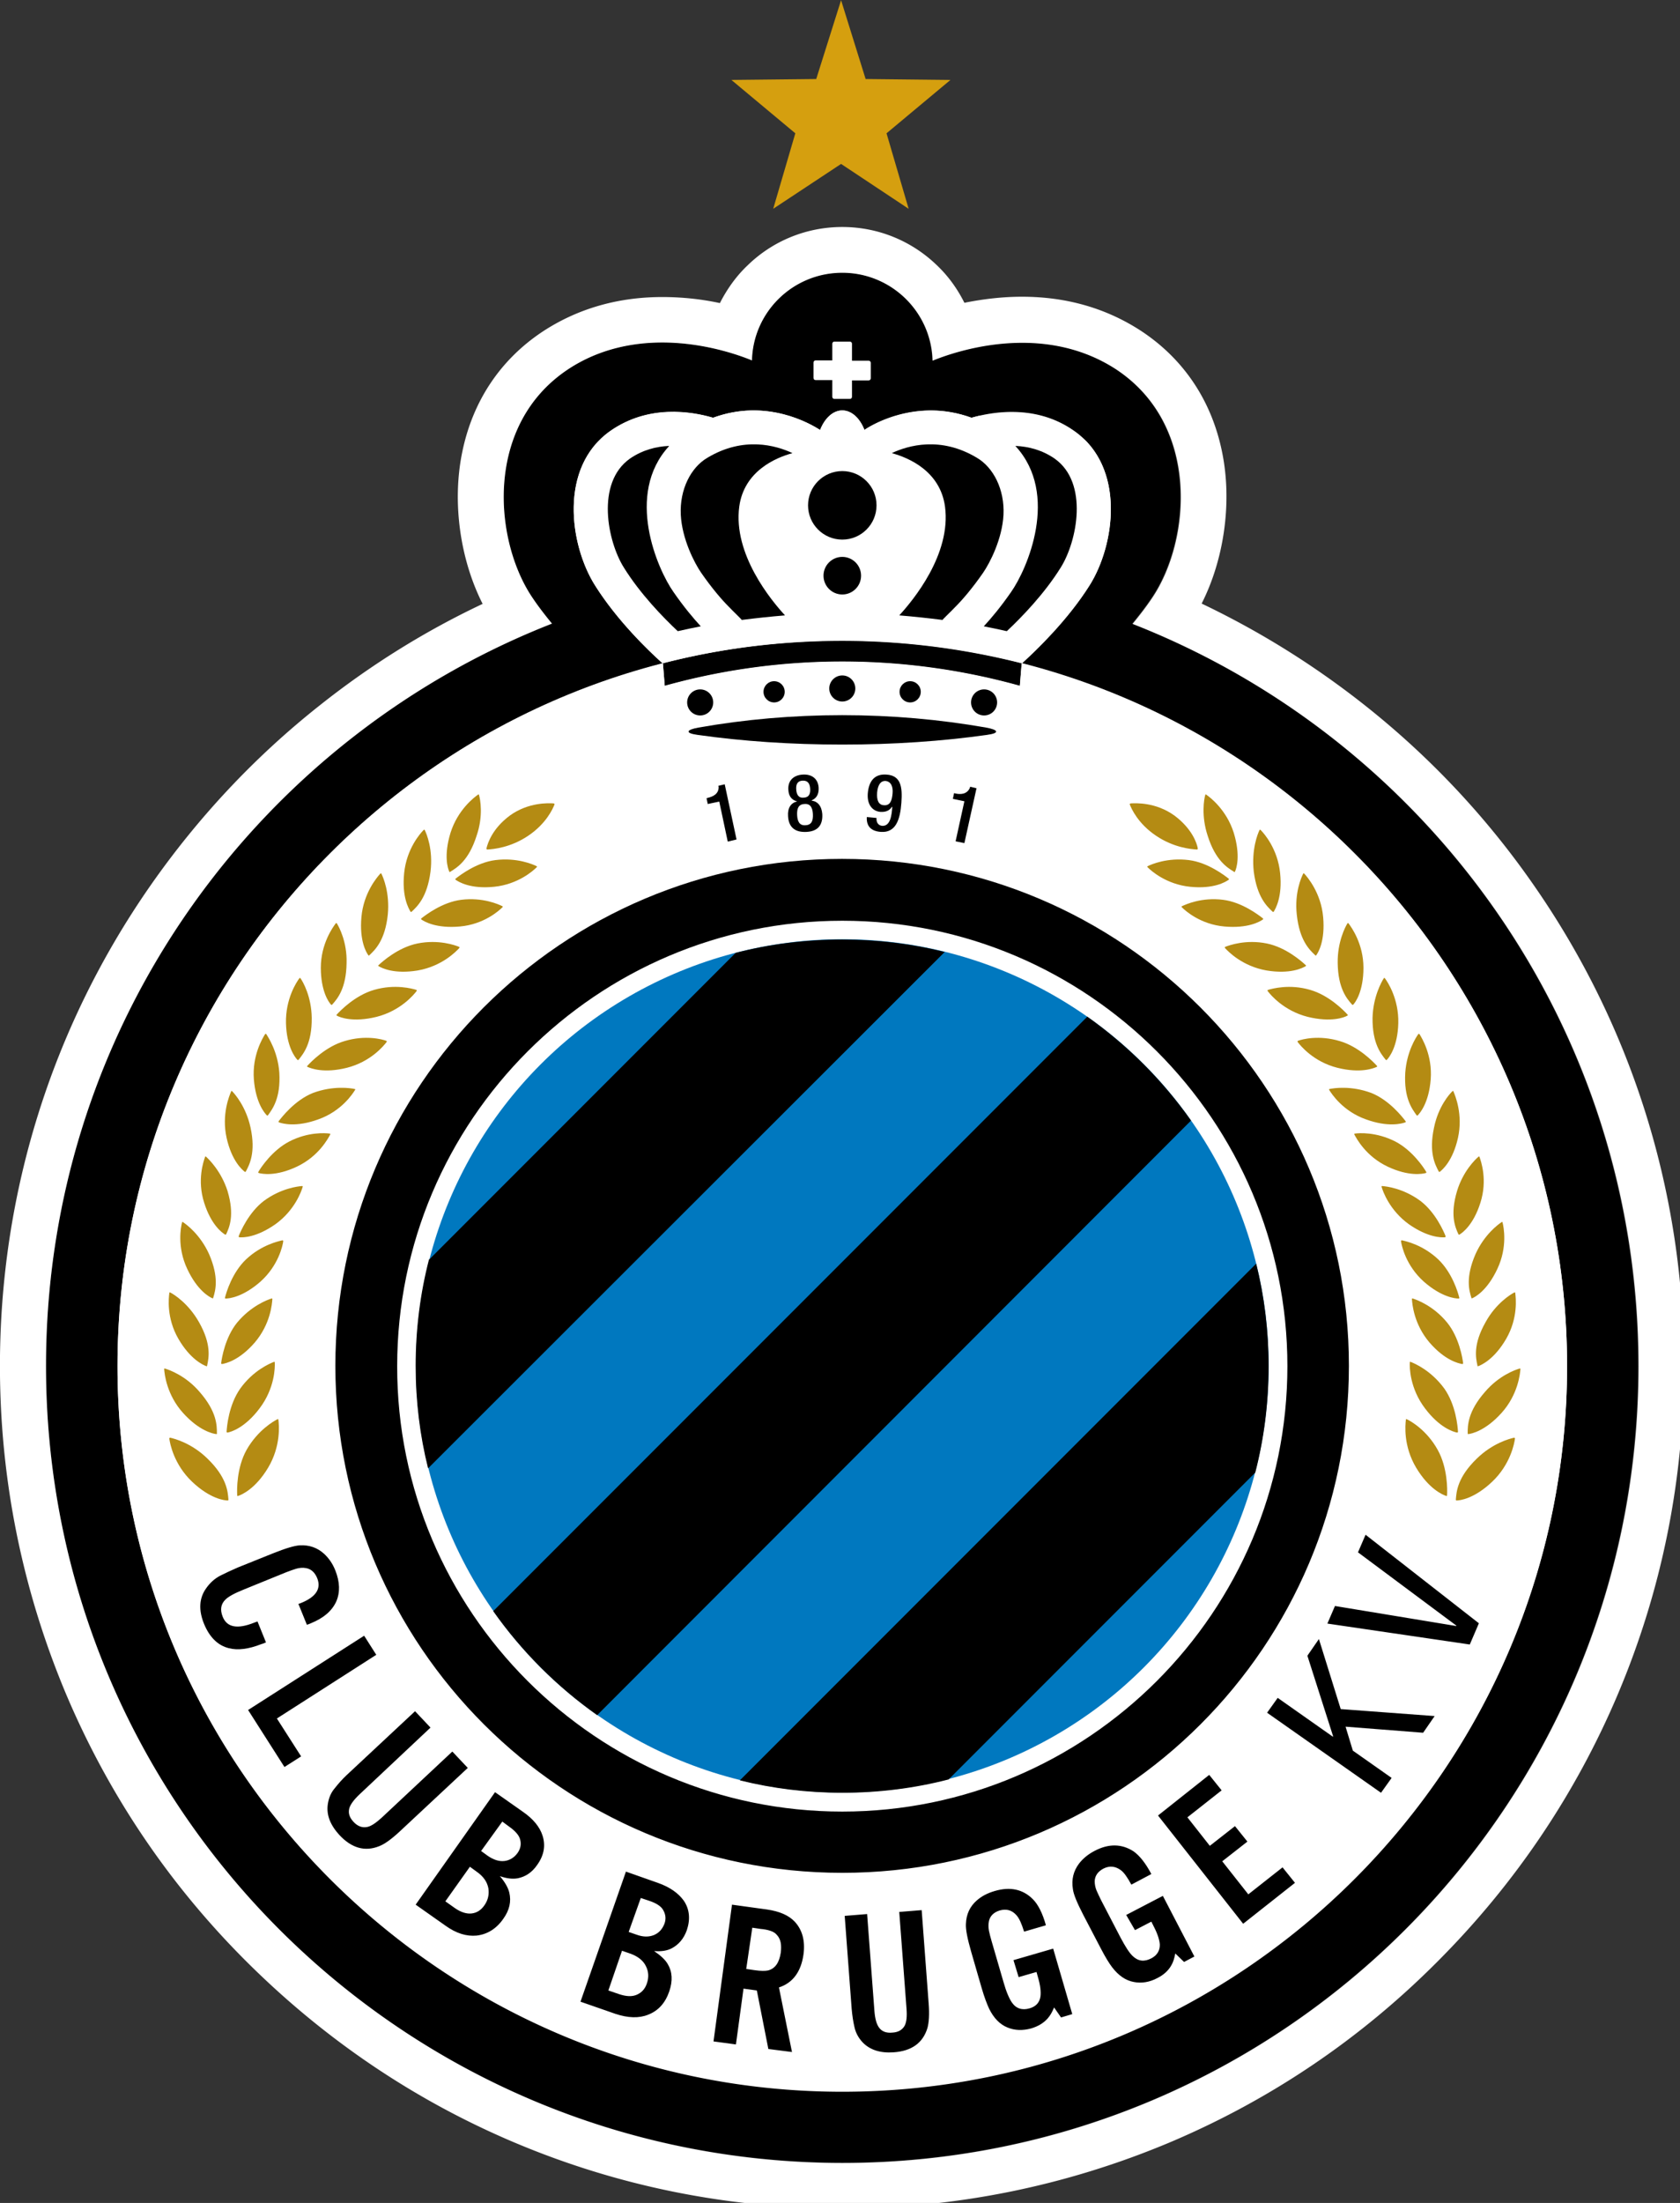
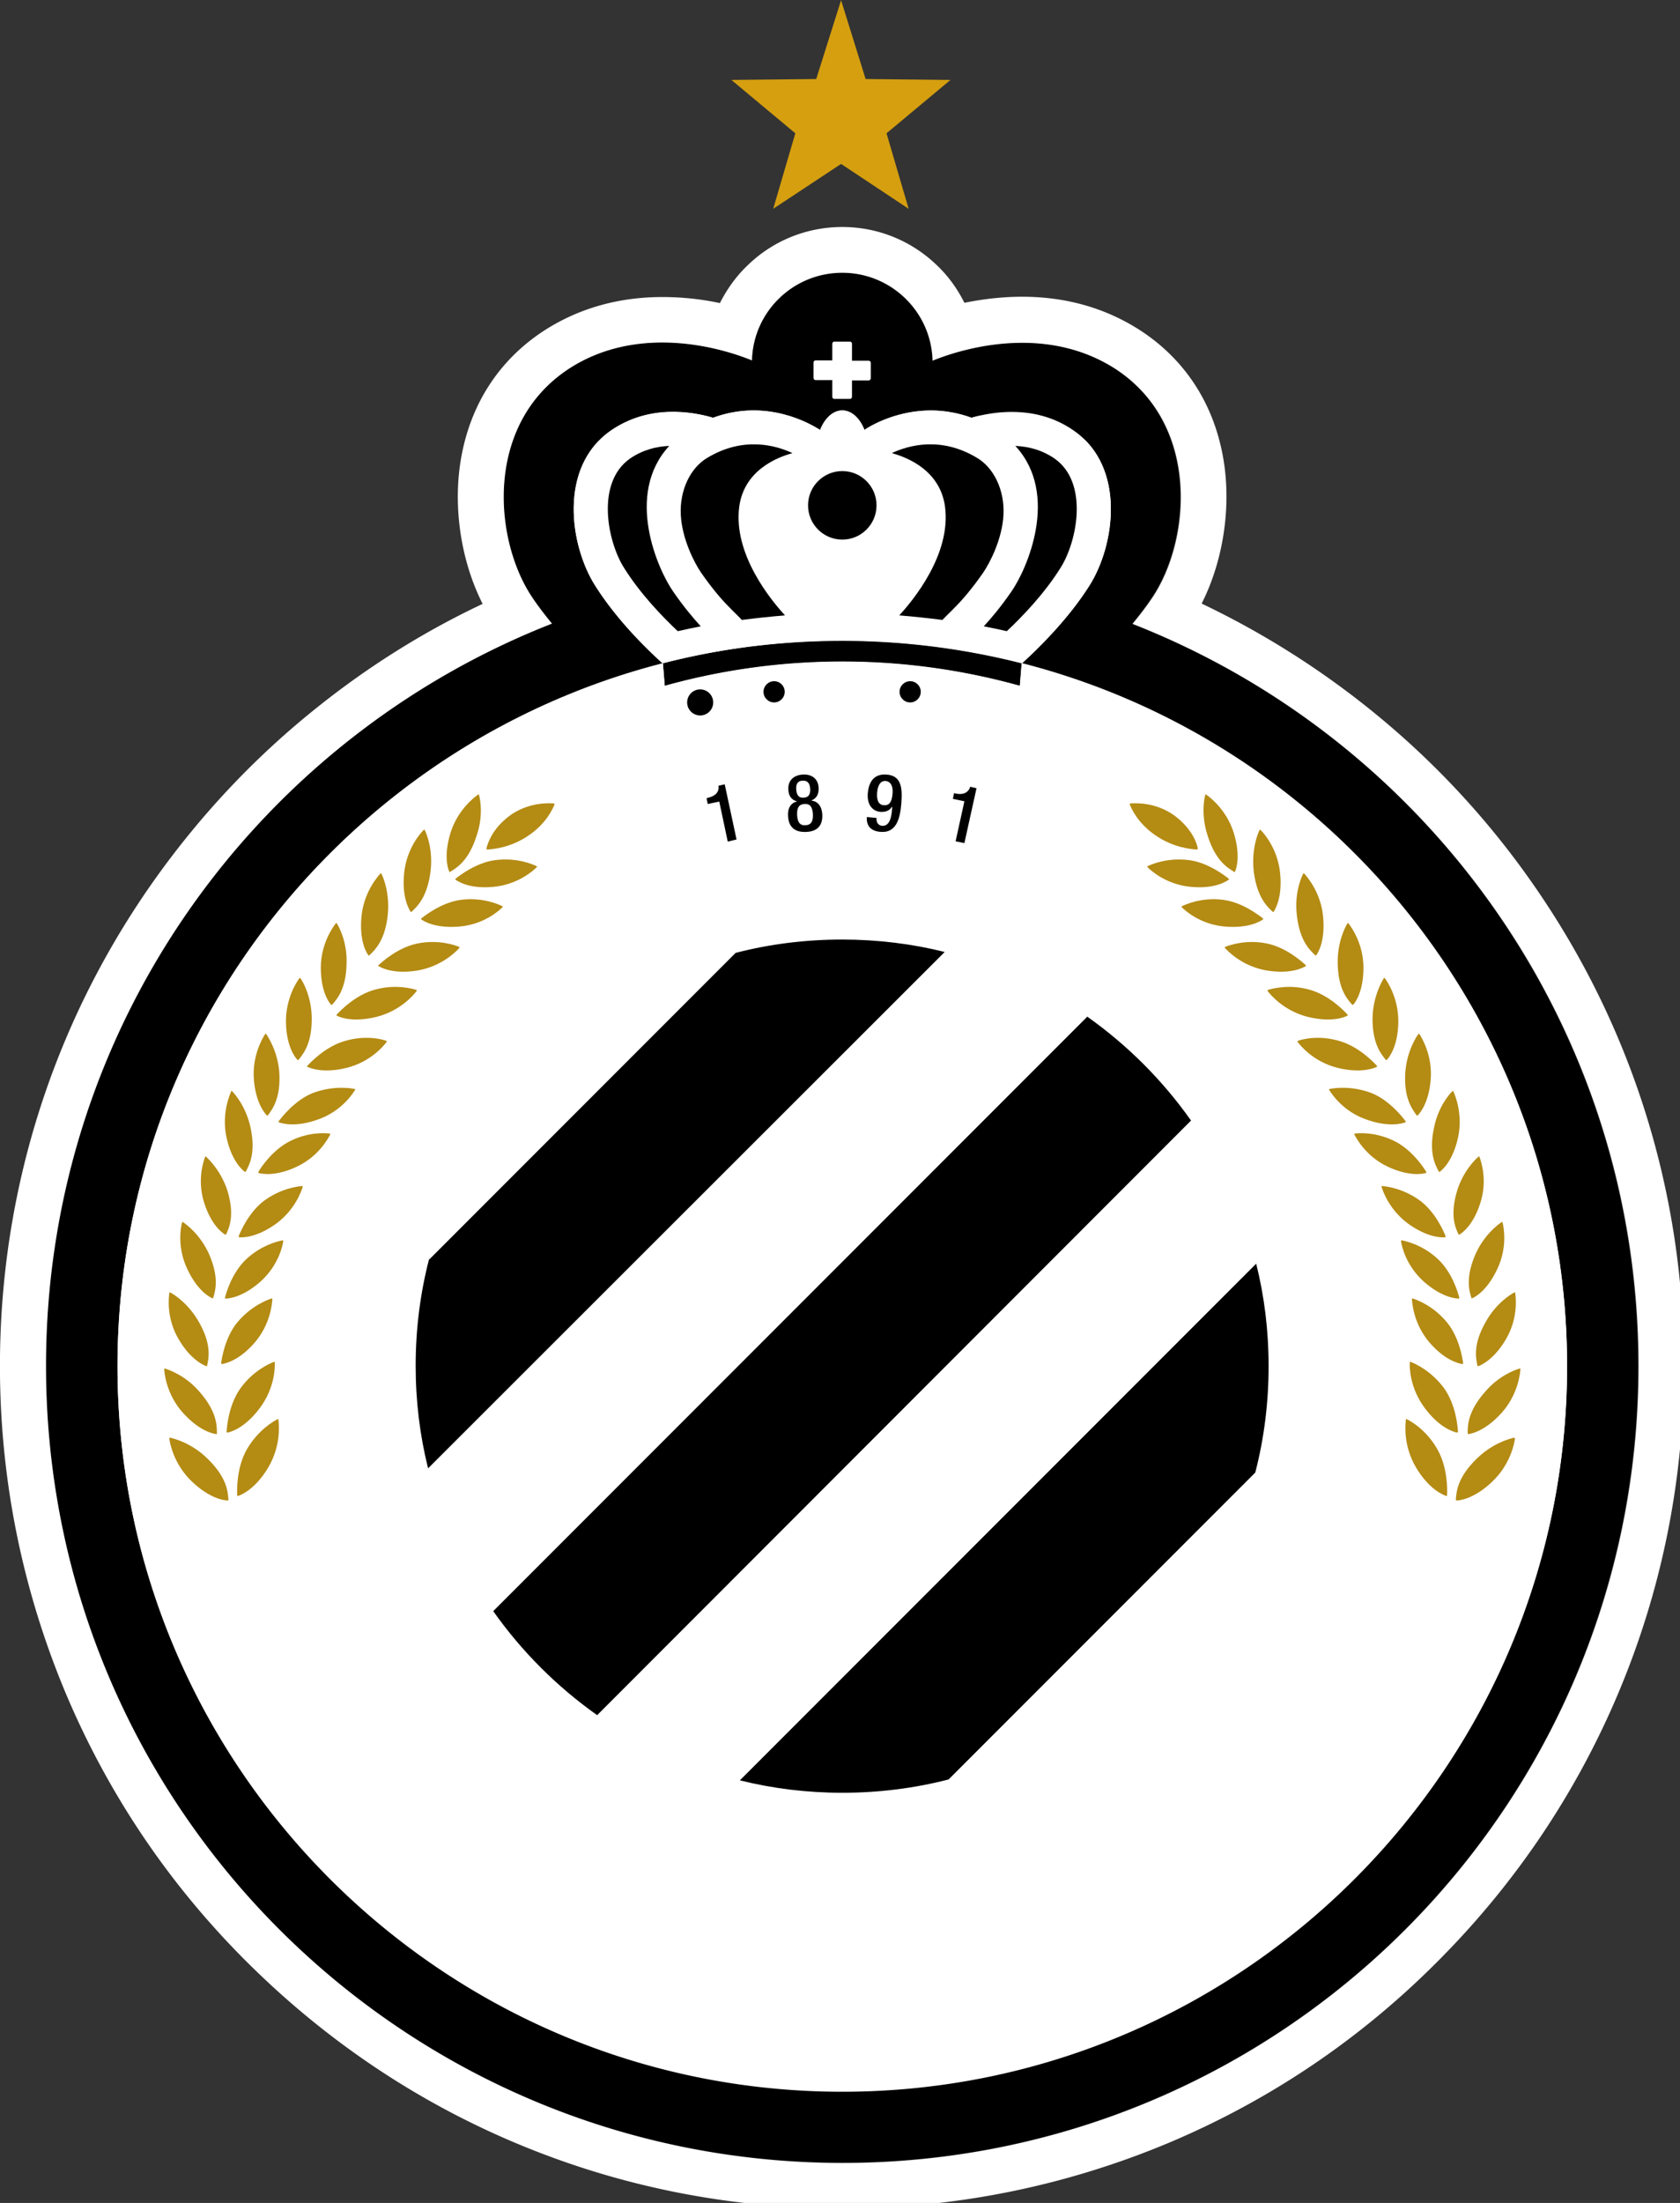
<svg xmlns="http://www.w3.org/2000/svg" id="svg8" version="1.1" viewBox="0.27 0.26 60.99 79.92">
  <rect x="0.27" y="0.26" width="60.99" height="79.92" fill="#333333" stroke="none" />
  <g id="layer1" transform="translate(-35.82 -25.762)">
    <g id="g143" transform="translate(35.175 25.083)scale(.11)">
      <g id="Layer_5">
        <circle id="circle66" cx="287.1" cy="459.9" r="247" class="st0" style="fill:#fff" />
        <path id="path68" d="m215.7 244.5-35.5-89 15.8-25.2 112.7 9.9 66.1 15.3 12.1 24.1-30.6 64.9-140.5 9.6z" class="st0" style="fill:#fff" />
      </g>
      <g id="_x2014_ÎÓÈ_x5F_1">
        <path id="path71" d="M286.3 721.8C141.2 721.8 23.5 604.2 23.5 459c0-111.3 69.2-206.5 167-244.8l-.1-.1c-2.2-2.7-4.4-5.5-6.4-8.5-12.7-18.8-16-57 12-75.4 25.4-16.7 56-4.7 60.4-2.8v-.2c.6-16 13.7-28.8 29.8-28.8s29.3 12.8 29.8 28.8v.2c4.5-1.9 35-13.8 60.4 2.8 28 18.4 24.7 56.6 12 75.4-2 3-4.2 5.8-6.4 8.5l-.1.1c97.8 38.3 167 133.4 167 244.8.1 145.2-117.5 262.8-262.6 262.8m0-23.6c131.9 0 239.2-107.3 239.2-239.2S418.2 219.8 286.3 219.8C154.4 219.9 47.1 327.1 47.1 459s107.3 239.2 239.2 239.2m0-554.3c-3.1 0-5.8 2.6-7.3 6.4h-.1c-3-1.9-17.5-10.5-35.2-4h-.1c-7-2.1-21.3-4.5-33.9 4.4-17 12-13.4 37.6-5 50.9 7.3 11.6 17.6 21.5 22.3 25.7l.1.1.6 7.4c18.7-5.2 38.3-8 58.6-8s39.9 2.8 58.6 8l.6-7.4.1-.1c4.6-4.2 15-14.1 22.3-25.7 8.4-13.3 12-38.9-5-50.9-12.6-8.9-26.9-6.4-33.9-4.4h-.1c-17.7-6.4-32.2 2.1-35.2 4h-.1c-1.6-3.9-4.3-6.4-7.3-6.4" />
        <path id="path73" d="M286.3 98.5c16.1 0 29.3 12.8 29.8 28.8v.2c2.7-1.1 14.8-5.9 29.6-5.9 9.8 0 20.7 2.1 30.9 8.7 28 18.4 24.7 56.6 12 75.4-2 3-4.2 5.8-6.4 8.5l-.1.1c97.8 38.3 167 133.4 167 244.8 0 145.1-117.6 262.8-262.8 262.8C141.2 721.8 23.5 604.2 23.5 459c0-111.3 69.2-206.5 167-244.8l-.1-.1c-2.2-2.7-4.4-5.5-6.4-8.5-12.7-18.8-16-57 12-75.4 10.1-6.6 21.1-8.7 30.9-8.7 14.8 0 26.9 4.8 29.6 5.9v-.2c.5-15.9 13.6-28.7 29.8-28.7m7.3 51.8c-1.5-3.9-4.2-6.4-7.3-6.4s-5.8 2.6-7.3 6.4h-.1c-2.2-1.4-10.6-6.4-21.9-6.4-4.1 0-8.6.7-13.3 2.4h-.1c-3.2-.9-7.8-1.9-13.2-1.9-6.4 0-13.8 1.5-20.7 6.3-17 12-13.4 37.6-5 50.9 7.3 11.6 17.6 21.5 22.3 25.7l.1.1c-103.4 26.4-180 120.3-180 231.8 0 131.9 107.3 239.2 239.2 239.2s239.2-107.3 239.2-239.2c0-111.5-76.6-205.4-180-231.8l.1-.1c4.6-4.2 15-14.1 22.3-25.7 8.4-13.3 12-38.9-5-50.9-6.9-4.9-14.3-6.3-20.7-6.3-5.3 0-10 1-13.2 1.9h-.1c-4.7-1.7-9.2-2.4-13.3-2.4-11.4 0-19.8 4.9-22 6.4m-7.3 69.6c20.4 0 40.2 2.6 59.2 7.4l-.6 7.4c-18.7-5.2-38.3-8-58.6-8s-39.9 2.8-58.6 8l-.6-7.4c18.9-4.9 38.8-7.4 59.2-7.4m0-136.5c-11.7 0-22.9 4.5-31.3 12.7-3.8 3.6-6.8 7.9-9.1 12.4-5.5-1.2-12-2-19-2-14.6 0-27.8 3.8-39.2 11.2-14.2 9.3-23.5 23.2-26.9 40.3-3.3 16.4-.6 35.1 6.8 49.7-19.1 9-37.2 20.3-53.8 33.5-21.5 17-40.2 37-55.9 59.5C25.5 347.2 8.3 402 8.3 459c0 37.5 7.4 73.9 21.8 108.2 14 33.1 34 62.8 59.6 88.3s55.2 45.6 88.3 59.6c34.3 14.5 70.7 21.8 108.2 21.8s73.9-7.4 108.2-21.8c33.1-14 62.8-34 88.3-59.6 25.5-25.5 45.6-55.2 59.6-88.3 14.5-34.3 21.8-70.7 21.8-108.2 0-57-17.1-111.8-49.5-158.4-15.6-22.5-34.4-42.5-55.9-59.5-16.7-13.2-34.7-24.4-53.8-33.5 7.4-14.6 10.1-33.3 6.8-49.7-3.4-17.1-12.7-31-26.9-40.3-11.4-7.4-24.5-11.2-39.2-11.2-7 0-13.5.9-19 2-2.3-4.6-5.3-8.8-9.1-12.4-8.4-8.1-19.5-12.6-31.2-12.6m.4 88.4 14.4-8.3h.1l.4-.2.4-.2c.6-.4 6.2-3.9 13.6-3.9q4.05 0 8.1 1.5l.5.2.5.1h.1l4.3 1.2 4.3-1.3c2.1-.6 5.3-1.3 8.9-1.3 4.7 0 8.6 1.2 12 3.6 9.1 6.4 5.4 23.2.9 30.4-4.2 6.6-9.7 12.8-14 17.1a256.7 256.7 0 0 0-54.7-5.9c-18.4 0-36.8 2-54.7 5.9-4.4-4.4-9.9-10.5-14-17.1-4.5-7.2-8.2-24 .9-30.4 3.4-2.4 7.3-3.6 12-3.6 3.6 0 6.8.7 8.9 1.3l4.3 1.3 4.3-1.2h.1l.5-.1.5-.2c2.6-1 5.4-1.5 8.1-1.5 7.4 0 13 3.5 13.6 3.9l.4.2.4.2h.1l14.4 8.3.2.4.3-.2.3.2zm-72.8 82.5 17.8-5c17.7-4.9 36-7.4 54.5-7.4s36.8 2.5 54.5 7.4l17.8 5 .5-7.1c17.5 6 34.1 14.2 49.7 24.4 20.4 13.4 38.3 29.9 53.4 49 15.2 19.3 27.1 40.8 35.3 63.9 8.4 23.9 12.7 48.9 12.7 74.5 0 123.5-100.5 224-224 224s-224-100.5-224-224c0-25.5 4.3-50.6 12.7-74.5 8.2-23.1 20-44.6 35.3-63.9 15.1-19.2 33.1-35.6 53.4-49 15.6-10.2 32.2-18.4 49.7-24.4z" class="st0" style="fill:#fff" />
        <path id="path75" d="m248.5 286.1-2.8-13.2-3.8.8-.4-1.9.3-.1c1.7-.4 3.7-1.2 3.7-3.6l-.1-.4 2.1-.5 3.9 18.2zm19.9-8.4c-.2-2.7 1-4.4 2.9-4.8v-.1c-1.6-.4-2.7-1.6-2.8-3.8-.2-2.9 1.6-4.8 4.7-5s5.1 1.4 5.3 4.3c.1 2.2-.7 3.5-2.3 4.2v.1c1.9.2 3.3 1.7 3.5 4.4.2 3.6-1.4 5.7-5.2 5.9-3.9.2-5.9-1.6-6.1-5.2m5.2-6.1c1.9-.1 2.2-1.5 2.1-3s-.7-2.7-2.5-2.6c-1.9.1-2.2 1.5-2.1 2.9.1 1.6.7 2.9 2.5 2.7m.6 9.1c2.1-.1 2.5-1.7 2.4-3.7s-.8-3.5-2.8-3.3c-2.1.1-2.5 1.7-2.4 3.7.1 1.9.7 3.5 2.8 3.3m23.4-2.4c-.1 1.1.3 2.4 1.8 2.6 2.8.2 3.2-3.5 3.4-6.2l-.1-.1c-.8 1.3-2.1 1.8-3.8 1.7-2.5-.2-4.4-2.2-4.2-5.9.3-4.3 2.3-6.7 6.2-6.4 4.7.3 5.3 4 4.9 9.3-.4 5.5-1.8 9.9-6.7 9.6-3.2-.2-4.9-1.8-4.7-4.9zm3-12.2c-1.8-.1-2.6 1.6-2.8 3.8-.2 2.6.5 4.1 2.2 4.2 2.2.2 2.7-1.7 2.9-3.9s-.5-3.9-2.3-4.1m23.1 19.9 2.9-13.2-3.8-.8.4-1.9.3.1c1.7.4 3.9.4 4.9-1.8l.1-.4 2.1.5-4 18.1z" />
        <path id="path77" d="M289.5 134.1v5.3c0 .4-.3.7-.7.7h-5.1c-.4 0-.7-.3-.7-.7v-5.5h-5.5c-.4 0-.7-.3-.7-.7v-5.1c0-.4.3-.7.7-.7h5.5v-5.5c0-.4.3-.7.7-.7h5.1c.4 0 .7.3.7.7v5.6h5.5c.4 0 .7.3.7.7v5.1c0 .4-.3.7-.7.7h-5.5z" class="st0" style="fill:#fff" />
        <circle id="circle79" cx="286.3" cy="175.2" r="11.3" />
-         <circle id="circle81" cx="286.3" cy="198.4" r="6.2" />
-         <circle id="circle83" cx="286.3" cy="235.6" r="4.3" />
        <circle id="circle85" cx="239.4" cy="240.2" r="4.3" />
-         <path id="path87" d="m109.6 544.4-2.8-6.9q.6-.15.9-.3c4.9-2 6.7-4.7 5.3-8.2-.8-1.9-2-3-3.7-3.3-1.1-.2-2.1-.1-3.2.2-1 .3-2.1.7-3.4 1.2l-14 5.7q-4.5 1.8-6 3.3c-1.5 1.5-1.8 3.3-.9 5.6 1.4 3.6 4.9 4.2 10.4 2 .2-.1.6-.2 1.1-.4l2.8 6.9c-.7.3-1.2.5-1.6.6-4.1 1.6-7.7 2.1-10.7 1.3-3.6-.9-6.3-3.6-8.1-7.9-1.9-4.6-1.7-8.6.7-11.9 1.2-1.7 2.7-3.1 4.6-4.1 1.6-.8 3.5-1.7 5.8-2.7l11.7-4.7c4-1.6 7-2.5 8.7-2.6 3.2-.2 5.9.8 8.1 2.8 1.5 1.4 2.8 3.2 3.7 5.5q2.25 5.7.3 10.2-2.1 4.65-8.4 7.2c-.2.1-.7.3-1.3.5m22.9 9.9-32.8 21 8 12.5-5.5 3.5-12-18.8 38.3-24.5zm25.1 31.9 5.1 5.4-22.5 21c-2.7 2.5-4.9 4.1-6.7 4.8-4.7 1.9-9.1.7-13.2-3.7-3-3.3-4.3-6.6-3.8-10.1.3-2 1-3.8 2.3-5.3 1.1-1.4 2.4-2.9 4-4.4l22.5-21 5.1 5.4-23.4 22c-1.9 1.8-3 3.3-3.4 4.6-.4 1.6 0 3 1.4 4.5 1.3 1.4 2.8 2 4.4 1.7 1.3-.2 2.9-1.3 4.8-3zm-12.1 50.5 26.2-37.1 9.1 6.4c3.5 2.4 5.7 5.1 6.6 8 1 3.2.5 6.4-1.8 9.6-1.7 2.5-3.9 3.9-6.4 4.4-1.7.3-3.6.1-5.9-.7 1.7 2 2.7 3.8 3.1 5.4.7 2.9.1 5.8-2 8.7-2.3 3.3-5.3 5.1-8.8 5.5-3.3.3-6.7-.7-10.3-3.3zm9.8-1.1 3.1 2.2c2 1.4 3.9 2 5.6 1.8q2.55-.3 4.2-2.7c1.2-1.7 1.6-3.6 1.3-5.6-.4-2.1-1.6-3.9-3.9-5.5l-2.2-1.6zm11.8-16.6 2.2 1.6c1.9 1.3 3.7 1.9 5.5 1.7 1.7-.2 3.2-1.1 4.3-2.6 1-1.4 1.3-2.9.9-4.4-.3-1.4-1.6-2.9-3.6-4.3l-2.3-1.7zm32.8 49.7 15-42.9 10.5 3.7c4 1.4 6.8 3.4 8.6 5.9 1.9 2.8 2.2 6.1 1 9.7-1 2.8-2.7 4.8-5 6-1.5.8-3.5 1.1-5.8.9 2.2 1.5 3.7 2.9 4.5 4.3 1.5 2.5 1.7 5.5.5 9-1.3 3.8-3.6 6.4-7 7.7q-4.5 1.8-10.8-.3zm9.2-3.7 3.5 1.2c2.4.8 4.3.9 5.9.2s2.7-1.9 3.3-3.7q1.05-3-.3-5.7c-.9-1.9-2.7-3.3-5.3-4.2l-2.6-.9zm6.7-19.3 2.6.9c2.2.8 4.1.8 5.8.1 1.6-.7 2.7-1.9 3.4-3.7.6-1.6.4-3.1-.4-4.5-.7-1.3-2.3-2.3-4.7-3.1l-2.7-.9zm37.9 18.7-2.5 18.4-7.4-1 6.1-45.1 11.6 1.6c4.1.6 7.1 1.9 9.1 4 2.5 2.7 3.5 6.3 2.9 10.8-.8 5.7-3.5 9.4-8.1 10.9l4.3 21.3-7.8-1-3.8-19.3zm.9-6.5 2.7.4c2.1.3 3.5.3 4.5.1 2.3-.6 3.7-2.5 4.2-5.9.3-2.5 0-4.3-1.1-5.6-.6-.8-1.4-1.3-2.4-1.6-.9-.3-2-.5-3.2-.6l-2.7-.4zm50.5-18.8 7.4-.6 2.3 30.7c.3 3.7.1 6.4-.4 8.2-1.5 4.9-5.2 7.6-11.2 8q-6.6.45-10.2-3.3-2.1-2.25-2.7-5.1c-.4-1.7-.7-3.7-.9-5.9l-2.3-30.7 7.4-.6 2.4 31.9c.2 2.6.7 4.4 1.5 5.5.9 1.3 2.4 1.9 4.4 1.7 2-.1 3.3-.9 4.1-2.3.6-1.2.8-3 .6-5.6zm37.7 15.9 13.1-3.8 6.3 21.6-3.7 1.1-2.3-3.3q-.9 2.25-2.1 3.6-1.95 2.25-5.4 3.3c-2.9.8-5.5.7-7.9-.3-2.5-1-4.5-3.1-6-6.1-.7-1.5-1.6-3.8-2.5-6.9l-3.5-12.1c-1.2-4.2-1.8-7.2-1.7-9q.15-4.8 3.6-7.8c1.6-1.4 3.5-2.4 5.9-3.1q7.65-2.25 12.6 2.7c1.7 1.7 3.2 4.6 4.3 8.6l-7.2 2.1c-.8-2.6-1.6-4.4-2.5-5.4-1.5-1.7-3.3-2.2-5.5-1.6-2 .6-3.2 1.8-3.6 3.5-.2 1-.2 2.1 0 3.2.2 1 .5 2.1.9 3.5l3.9 13.4c.9 3.2 1.9 5.5 2.8 6.8 1.4 2 3.4 2.6 5.8 1.9q3.15-.9 3.6-3.9c.2-1.5 0-3.6-.8-6.3l-.5-1.8-5.9 1.7zm37.2-14.9 12.1-6.3 10.4 20-3.4 1.8-2.9-2.8c-.3 1.6-.7 2.9-1.3 3.9-1 1.8-2.6 3.2-4.6 4.2-2.6 1.4-5.3 1.8-7.8 1.3-2.7-.5-5-2.1-7.1-4.8-1-1.3-2.3-3.4-3.8-6.3l-5.8-11.1c-2-3.9-3.2-6.7-3.4-8.5-.5-3.1.2-5.9 2-8.3q1.95-2.55 5.1-4.2c4.7-2.5 9-2.4 12.9.1 2 1.4 4 3.9 5.9 7.5l-6.6 3.5c-1.3-2.4-2.4-4-3.5-4.8-1.8-1.3-3.7-1.5-5.7-.5-1.9 1-2.8 2.4-2.9 4.1 0 1.1.2 2.1.6 3.1.4.9.9 2 1.5 3.2l6.4 12.3c1.6 3 2.9 5.1 4.1 6.2 1.8 1.7 3.8 1.9 6.1.7 1.9-1 2.8-2.5 2.8-4.5-.1-1.5-.7-3.5-2-6l-.8-1.6-5.4 2.8zm27.4-46.2 4.1 5.1-11.3 8.9 7.4 9.4 8.3-6.5 4.1 5.1-8.3 6.5 8.6 10.9 11.3-8.9 4.1 5.1-17.1 13.5-28.1-35.7zm19.1-20.5 3.5-4.9 18.2 12.8.1-.1-8.5-26.6 3.8-5.5 7.2 23.1 31 2.3-3.8 5.5-25.6-2 2.4 7.9 12.8 9-3.5 4.9zm19.9-29.4 2.5-5.8 40 6.6.1-.1-32.5-24.2 2.5-5.8 37.4 29.2-3 7zM286.3 254.1c16.9 0 33-1.1 47.8-3.2 4.4-.6 3.6-1.7-.3-2.4-15.4-2.7-31.3-4.1-47.5-4.1-16.3 0-32.2 1.4-47.5 4.1-3.9.7-4.6 1.8-.3 2.4 14.8 2.1 30.9 3.2 47.8 3.2M453.5 459c0 92.4-74.9 167.2-167.2 167.2S119 551.4 119 459s74.9-167.2 167.2-167.2c92.4 0 167.3 74.9 167.3 167.2M286.3 606c81 0 146.9-65.9 146.9-146.9s-65.9-146.9-146.9-146.9-146.9 65.9-146.9 146.9c-.1 81 65.9 146.9 146.9 146.9" />
-         <circle id="circle89" cx="286.3" cy="459" r="140.7" style="fill:#0078bf" />
        <path id="path91" d="M321.4 595.4c-11.2 2.9-23 4.4-35.1 4.4-11.6 0-23-1.4-33.8-4.1l.1-.1 170.2-170.2.1-.1c2.7 10.8 4.1 22.1 4.1 33.8 0 12.1-1.5 23.9-4.4 35.1l-.1.1-101 101zm-116-21.2c-13.3-9.4-24.9-21-34.3-34.3l.1-.1L367 344l.1-.2c13.3 9.4 24.9 21 34.3 34.3l-.1.1-195.8 195.9zm-55.8-81.4c-2.7-10.8-4.1-22.1-4.1-33.8 0-12.1 1.5-23.9 4.4-35.1h.1l101-101 .1-.1c11.2-2.9 23-4.4 35.2-4.4 11.6 0 23 1.4 33.8 4.1l-.1.1-170.3 170.1z" />
        <circle id="circle93" cx="263.8" cy="236.7" r="3.5" />
        <path id="path95" d="M239.6 215.1c-2.5.5-5 1-7.6 1.6-4.8-4.5-12.4-12.3-17.8-21-5.4-8.6-9.3-27.9 2-35.9 4.2-2.9 8.7-4 12.9-4.2v.1c-14.6 15.9-3.8 40.6 1.5 48.1 3.4 4.9 6.5 8.6 9 11.3" />
        <path id="path97" d="M248.8 208.6c-2.2-2.2-5.5-6-9.1-11.2-2.2-3.2-6.3-11.1-6.7-19.1-.4-8.3 3.3-15.6 8.8-18.8 12-7.2 22.7-4 27.9-1.6l.1.1c-5.5 1.5-15.9 5.9-17.5 17.6-2.1 15.7 10.5 30.9 15.1 35.9h-.1c-4.8.4-9.5.9-14.2 1.5.1-.1-2.7-2.7-4.3-4.4" />
-         <circle id="circle99" cx="333.1" cy="240.2" r="4.3" />
        <circle id="circle101" cx="308.7" cy="236.7" r="3.5" />
        <path id="path103" d="M333 215.1c2.5.5 5 1 7.6 1.6 4.8-4.5 12.4-12.3 17.8-21 5.4-8.6 9.3-27.9-2-35.9-4.2-2.9-8.7-4-12.9-4.2v.1c14.6 15.9 3.8 40.6-1.5 48.1-3.4 4.9-6.5 8.6-9 11.3" />
        <path id="path105" d="M323.7 208.6c2.2-2.2 5.5-6 9.1-11.2 2.2-3.2 6.3-11.1 6.7-19.1.4-8.3-3.3-15.6-8.8-18.8-12-7.2-22.7-4-27.9-1.6l-.1.1c5.5 1.5 15.9 5.9 17.5 17.6 2.1 15.7-10.5 30.9-15.1 35.9h.1c4.8.4 9.5.9 14.2 1.5-.1-.1 2.7-2.7 4.3-4.4" />
        <path id="path107" d="M185.4 294.2c.2.1.2.2 0 .4-1.1 1.1-6.1 5.6-14 6.4-7.8.8-11.7-1.6-12.7-2.3-.2-.1-.1-.3 0-.4 1.3-1 6.8-5.3 13.1-6.1 7.1-.9 12.4 1.4 13.6 2M99.9 476.6c.2-.1.3 0 .3.2.2 1.6.9 8.6-3.4 15.8-4.2 7-8.7 8.9-9.9 9.3q-.3.15-.3-.3c-.1-1.7-.2-9 3.1-14.9 3.7-6.5 9-9.5 10.2-10.1m-35.4 6.1q-.3 0-.3.3c.2 1.6 1.5 8.5 7.5 14.2 5.9 5.6 10.6 6.2 11.8 6.2.2 0 .2-.1.2-.4-.2-2.5-.5-7.2-6.9-13.4-5.2-5.1-10.9-6.6-12.3-6.9m-1.7-22.8c-.2-.1-.3 0-.3.2.1 1.5.8 8.4 6.2 14.4 5.3 5.9 9.9 6.9 11 7 .2 0 .3-.1.2-.3 0-2.5 0-7.1-5.7-13.6-4.6-5.4-10.1-7.3-11.4-7.7m35.9-2.2c.2-.1.3 0 .3.2.1 1.6 0 8.5-5 15.1-4.8 6.4-9.4 7.8-10.6 8q-.3 0-.3-.3c.1-1.7.7-8.8 4.5-14.2 4.3-6 9.8-8.3 11.1-8.8m-.8-20.9c.2-.1.3 0 .3.2-.1 1.5-.6 8.2-5.8 14.3-5.1 5.9-9.6 6.9-10.8 7.1q-.3 0-.3-.3c.2-1.6 1.3-8.5 5.3-13.4 4.6-5.5 10-7.5 11.3-7.9m3.6-19.2q.3 0 .3.3c-.2 1.5-1.6 8-7.5 13.3-5.8 5.1-10.3 5.6-11.5 5.6-.2 0-.3-.1-.2-.4.4-1.6 2.3-8.1 6.9-12.5 5.1-4.8 10.7-6 12-6.3m6.5-17.9c.2 0 .3.1.2.3-.4 1.4-2.6 7.7-9 12.3-6.3 4.4-10.7 4.4-11.9 4.3-.2 0-.2-.2-.2-.4.6-1.5 3.3-7.8 8.3-11.6 5.7-4.2 11.3-4.8 12.6-4.9m9.1-17.3c.2 0 .3.1.2.3-.7 1.3-3.8 7.2-11 10.6-7 3.3-11.5 2.4-12.6 2.1-.2-.1-.2-.2-.1-.4.8-1.4 4.6-7.1 10.2-10 6.2-3.2 11.9-2.8 13.3-2.6m8.3-14.7c.2 0 .2.2.1.3-.8 1.3-4.5 7-12.1 9.7-7.4 2.7-11.9 1.4-13 1-.2-.1-.2-.2-.1-.4 1-1.3 5.3-6.9 11.3-9.3 6.7-2.5 12.5-1.6 13.8-1.3m10.4-15.9c.2.1.2.2.1.4-.9 1.2-5.2 6.5-13.1 8.5-7.6 1.9-11.9.2-13-.3-.2-.1-.2-.2 0-.4 1.1-1.2 6-6.3 12.2-8.1 6.9-2.1 12.5-.6 13.8-.1m9.9-16.8c.2.1.2.2.1.4-.9 1.2-5.3 6.5-13.2 8.5-7.7 1.9-12.1.2-13.1-.4-.2-.1-.2-.2 0-.4 1.1-1.2 6-6.3 12.3-8.1 6.9-2 12.6-.4 13.9 0m14.1-14.2c.2.1.2.2.1.4-1 1.1-5.7 6-13.7 7.4-7.8 1.3-11.9-.8-12.9-1.4-.2-.1-.2-.3 0-.4 1.2-1.1 6.4-5.8 12.8-7.1 7-1.4 12.5.6 13.7 1.1m14.3-13.4c.2.1.2.2 0 .4-1.1 1.1-6.1 5.6-14 6.3-7.8.7-11.7-1.6-12.7-2.3-.2-.1-.1-.3 0-.4 1.3-1 6.8-5.3 13.1-6.1 7.1-.9 12.4 1.5 13.6 2.1m-5.2-19.2c-.1.4.1.6.4.5 1.8-.1 7.5-.6 13.3-4.5 6-4 8.2-9 8.7-10.3.1-.2 0-.3-.3-.4-1.7-.1-8.3-.4-14.4 4-5.8 4.3-7.3 9.1-7.7 10.7M64.5 434.8c-.2-.1-.3 0-.3.2-.2 1.5-1 8.2 3 15.1 3.9 6.7 8.1 8.6 9.2 9q.3.15.3-.3c.5-2.4 1.5-6.8-2.7-14.2-3.5-6.2-8.3-9.2-9.5-9.8m4.2-23.2c-.2-.1-.3-.1-.3.1-.4 1.5-1.7 8.1 1.7 15.3 3.3 7.1 7.3 9.3 8.3 9.7.2.1.3 0 .3-.2.7-2.3 2-6.6-1.4-14.4-2.9-6.4-7.5-9.8-8.6-10.5m7.6-21.6c-.1-.1-.3-.1-.3.1-.5 1.4-2.7 7.6-.3 15.1 2.3 7.3 5.9 9.9 6.9 10.5.2.1.3 0 .4-.2 1-2.2 2.8-6.2.4-14.2-2.1-6.5-6.1-10.4-7.1-11.3m8.6-21.6c-.1-.1-.3-.1-.3.1-.6 1.4-3.2 7.6-1.5 15.3 1.7 7.6 5.1 10.5 6 11.2.2.1.3 0 .4-.2 1.1-2.1 3.3-6.1 1.5-14.4-1.5-6.9-5.2-11.1-6.1-12m11.3-18.8c-.1-.2-.2-.1-.4 0-.8 1.3-4.3 7-3.7 14.9.6 7.7 3.5 11.1 4.3 11.9.1.1.2.1.4-.1 1.4-2 4.2-5.5 3.7-14-.5-6.9-3.6-11.6-4.3-12.7m11.3-18.4c-.1-.2-.2-.2-.4 0-.9 1.2-4.6 6.8-4.4 14.8.2 7.7 3 11.3 3.8 12.1.1.1.2.1.4-.1 1.5-1.9 4.4-5.3 4.3-13.8-.1-7-2.9-11.9-3.7-13m12-18.1c-.1-.2-.2-.2-.4 0-.9 1.2-4.9 6.7-4.9 14.6 0 7.7 2.6 11.4 3.4 12.2.1.1.2.1.4-.1 1.6-1.8 4.6-5.2 4.7-13.7.2-6.9-2.5-11.9-3.2-13m14.7-16.4c-.1-.2-.2-.2-.4 0-1 1.1-5.5 6.3-6.2 14.3-.7 7.8 1.6 11.7 2.3 12.6.1.2.2.1.4-.1 1.8-1.7 5.1-4.8 6-13.3.7-7.2-1.5-12.3-2.1-13.5m14.3-14.4c-.1-.2-.2-.2-.4 0-1.1 1.1-5.6 6.2-6.4 14.2-.8 7.8 1.5 11.7 2.1 12.7.1.2.2.1.4 0 1.8-1.7 5.1-4.7 6.2-13.2.9-7.3-1.3-12.5-1.9-13.7m17.9-11.6c0-.2-.2-.2-.3-.1-1.3.9-6.7 5-9.1 12.6-2.3 7.5-.9 11.8-.4 12.8.1.2.2.2.4 0 2.1-1.3 6-3.6 8.6-11.8 2.3-6.6 1.2-12.2.8-13.5m220.7 23.5c-.2.1-.2.2 0 .4 1.1 1.1 6.1 5.6 14 6.4 7.8.8 11.7-1.6 12.7-2.3.2-.1.1-.3 0-.4-1.3-1-6.8-5.3-13.1-6.1-7.1-.9-12.4 1.4-13.6 2m85.5 182.4c-.2-.1-.3 0-.3.2-.2 1.6-.9 8.6 3.4 15.8 4.2 7 8.7 8.9 9.9 9.3q.3.15.3-.3c.1-1.7.2-9-3.1-14.9-3.6-6.5-8.9-9.5-10.2-10.1m35.4 6.1q.3 0 .3.3c-.2 1.6-1.5 8.5-7.5 14.2-5.9 5.6-10.6 6.2-11.8 6.2-.2 0-.2-.1-.2-.4.2-2.5.5-7.2 6.9-13.4 5.2-5.1 10.9-6.6 12.3-6.9m1.8-22.8c.2-.1.3 0 .3.2-.1 1.5-.8 8.4-6.2 14.4-5.3 5.9-9.9 6.9-11 7-.2 0-.2-.1-.2-.3 0-2.5 0-7.1 5.7-13.6 4.6-5.4 10-7.3 11.4-7.7m-35.9-2.2c-.2-.1-.3 0-.3.2-.1 1.6 0 8.5 5 15.1 4.8 6.4 9.4 7.8 10.6 8q.3 0 .3-.3c-.1-1.7-.7-8.8-4.5-14.2-4.4-6-9.8-8.3-11.1-8.8m.7-20.9c-.2-.1-.3 0-.3.2.1 1.5.6 8.2 5.8 14.3 5.1 5.9 9.6 6.9 10.8 7.1q.3 0 .3-.3c-.2-1.6-1.3-8.5-5.3-13.4-4.5-5.5-10-7.5-11.3-7.9m-3.6-19.2q-.3 0-.3.3c.2 1.5 1.6 8 7.5 13.3 5.8 5.1 10.3 5.6 11.5 5.6.2 0 .3-.1.2-.4-.4-1.6-2.3-8.1-6.9-12.5-5.1-4.8-10.6-6-12-6.3m-6.5-17.9c-.2 0-.3.1-.2.3.4 1.4 2.6 7.7 9 12.3 6.3 4.4 10.7 4.4 11.9 4.3.2 0 .2-.2.2-.4-.6-1.5-3.3-7.8-8.3-11.6-5.7-4.2-11.3-4.8-12.6-4.9m-9-17.3c-.2 0-.3.1-.2.3.7 1.3 3.8 7.2 11 10.6 7 3.3 11.5 2.4 12.6 2.1.2-.1.2-.2.1-.4-.8-1.4-4.6-7.1-10.2-10-6.3-3.2-12-2.8-13.3-2.6m-8.4-14.7c-.2 0-.2.2-.1.3.8 1.3 4.5 7 12.1 9.7 7.4 2.7 11.9 1.4 13 1 .2-.1.2-.2.1-.4-1-1.3-5.3-6.9-11.3-9.3-6.7-2.5-12.4-1.6-13.8-1.3m-10.4-15.9c-.2.1-.2.2-.1.4.9 1.2 5.2 6.5 13.1 8.5 7.6 1.9 11.9.2 13-.3.2-.1.2-.2 0-.4-1.1-1.2-6-6.3-12.2-8.1-6.9-2.1-12.5-.6-13.8-.1m-9.9-16.8c-.2.1-.2.2-.1.4.9 1.2 5.3 6.5 13.2 8.5 7.7 1.9 12.1.2 13.1-.4.2-.1.2-.2 0-.4-1.1-1.2-6-6.3-12.3-8.1-6.8-2-12.5-.4-13.9 0m-14.1-14.2c-.2.1-.2.2-.1.4 1 1.1 5.7 6 13.7 7.4 7.8 1.3 11.9-.8 12.9-1.4.2-.1.2-.3 0-.4-1.2-1.1-6.4-5.8-12.8-7.1-6.9-1.4-12.4.6-13.7 1.1m-14.3-13.4c-.2.1-.2.2 0 .4 1.1 1.1 6.1 5.6 14 6.3 7.8.7 11.7-1.6 12.7-2.3.2-.1.1-.3 0-.4-1.3-1-6.8-5.3-13.1-6.1-7.1-.9-12.3 1.5-13.6 2.1m5.2-19.2c.1.4-.1.6-.4.5-1.8-.1-7.5-.6-13.3-4.5-6-4-8.2-9-8.7-10.3-.1-.2 0-.3.3-.4 1.7-.1 8.3-.4 14.4 4 5.8 4.3 7.4 9.1 7.7 10.7m104.5 146.6c.2-.1.3 0 .3.2.2 1.5 1 8.2-3 15.1-3.9 6.7-8.1 8.6-9.2 9q-.3.15-.3-.3c-.5-2.4-1.5-6.8 2.7-14.2 3.4-6.2 8.3-9.2 9.5-9.8m-4.2-23.2c.2-.1.3-.1.3.1.4 1.5 1.7 8.1-1.7 15.3-3.3 7.1-7.3 9.3-8.3 9.7-.2.1-.3 0-.3-.2-.7-2.3-2-6.6 1.4-14.4 2.9-6.4 7.5-9.8 8.6-10.5m-7.6-21.6c.1-.1.3-.1.3.1.5 1.4 2.7 7.6.3 15.1-2.3 7.3-5.9 9.9-6.9 10.5-.2.1-.3 0-.4-.2-1-2.2-2.8-6.2-.4-14.2 2-6.5 6-10.4 7.1-11.3m-8.6-21.6c.1-.1.3-.1.3.1.6 1.4 3.2 7.6 1.5 15.3-1.7 7.6-5.1 10.5-6 11.2-.2.1-.3 0-.4-.2-1.1-2.1-3.3-6.1-1.5-14.4 1.4-6.9 5.1-11.1 6.1-12m-11.3-18.8c.1-.2.2-.1.4 0 .8 1.3 4.3 7 3.7 14.9-.6 7.7-3.5 11.1-4.3 11.9-.1.1-.2.1-.4-.1-1.4-2-4.2-5.5-3.7-14 .5-6.9 3.5-11.6 4.3-12.7M465 331.2c.1-.2.2-.2.4 0 .9 1.2 4.6 6.8 4.4 14.8-.2 7.7-3 11.3-3.8 12.1-.1.1-.2.1-.4-.1-1.5-1.9-4.4-5.3-4.3-13.8.2-7 3-11.9 3.7-13m-12-18.1c.1-.2.2-.2.4 0 .9 1.2 4.9 6.7 4.9 14.6 0 7.7-2.6 11.4-3.4 12.2-.1.1-.2.1-.4-.1-1.6-1.8-4.6-5.2-4.7-13.7-.1-6.9 2.5-11.9 3.2-13m-14.6-16.4c.1-.2.2-.2.4 0 1 1.1 5.5 6.3 6.2 14.3.7 7.8-1.6 11.7-2.3 12.6-.1.2-.2.1-.4-.1-1.8-1.7-5.1-4.8-6-13.3-.8-7.2 1.5-12.3 2.1-13.5M424 282.3c.1-.2.2-.2.4 0 1.1 1.1 5.6 6.2 6.4 14.2.8 7.8-1.5 11.7-2.1 12.7-.1.2-.2.1-.4 0-1.8-1.7-5.1-4.7-6.2-13.2-.8-7.3 1.3-12.5 1.9-13.7m-17.9-11.6c0-.2.2-.2.3-.1 1.3.9 6.7 5 9.1 12.6 2.3 7.5.9 11.8.4 12.8-.1.2-.2.2-.4 0-2.1-1.3-6-3.6-8.6-11.8-2.2-6.6-1.2-12.2-.8-13.5" style="fill:#b48b13" />
      </g>
      <path id="Layer_3" d="m285.9 8.6 8.1 26 28 .3-21.1 17.6 7.3 24.9-22.3-14.8-22.4 14.8 7.3-24.9-21.1-17.6 28-.3z" style="fill:#d59f0f" />
    </g>
  </g>
  <style id="style64">.st0{fill:#fff}</style>
</svg>